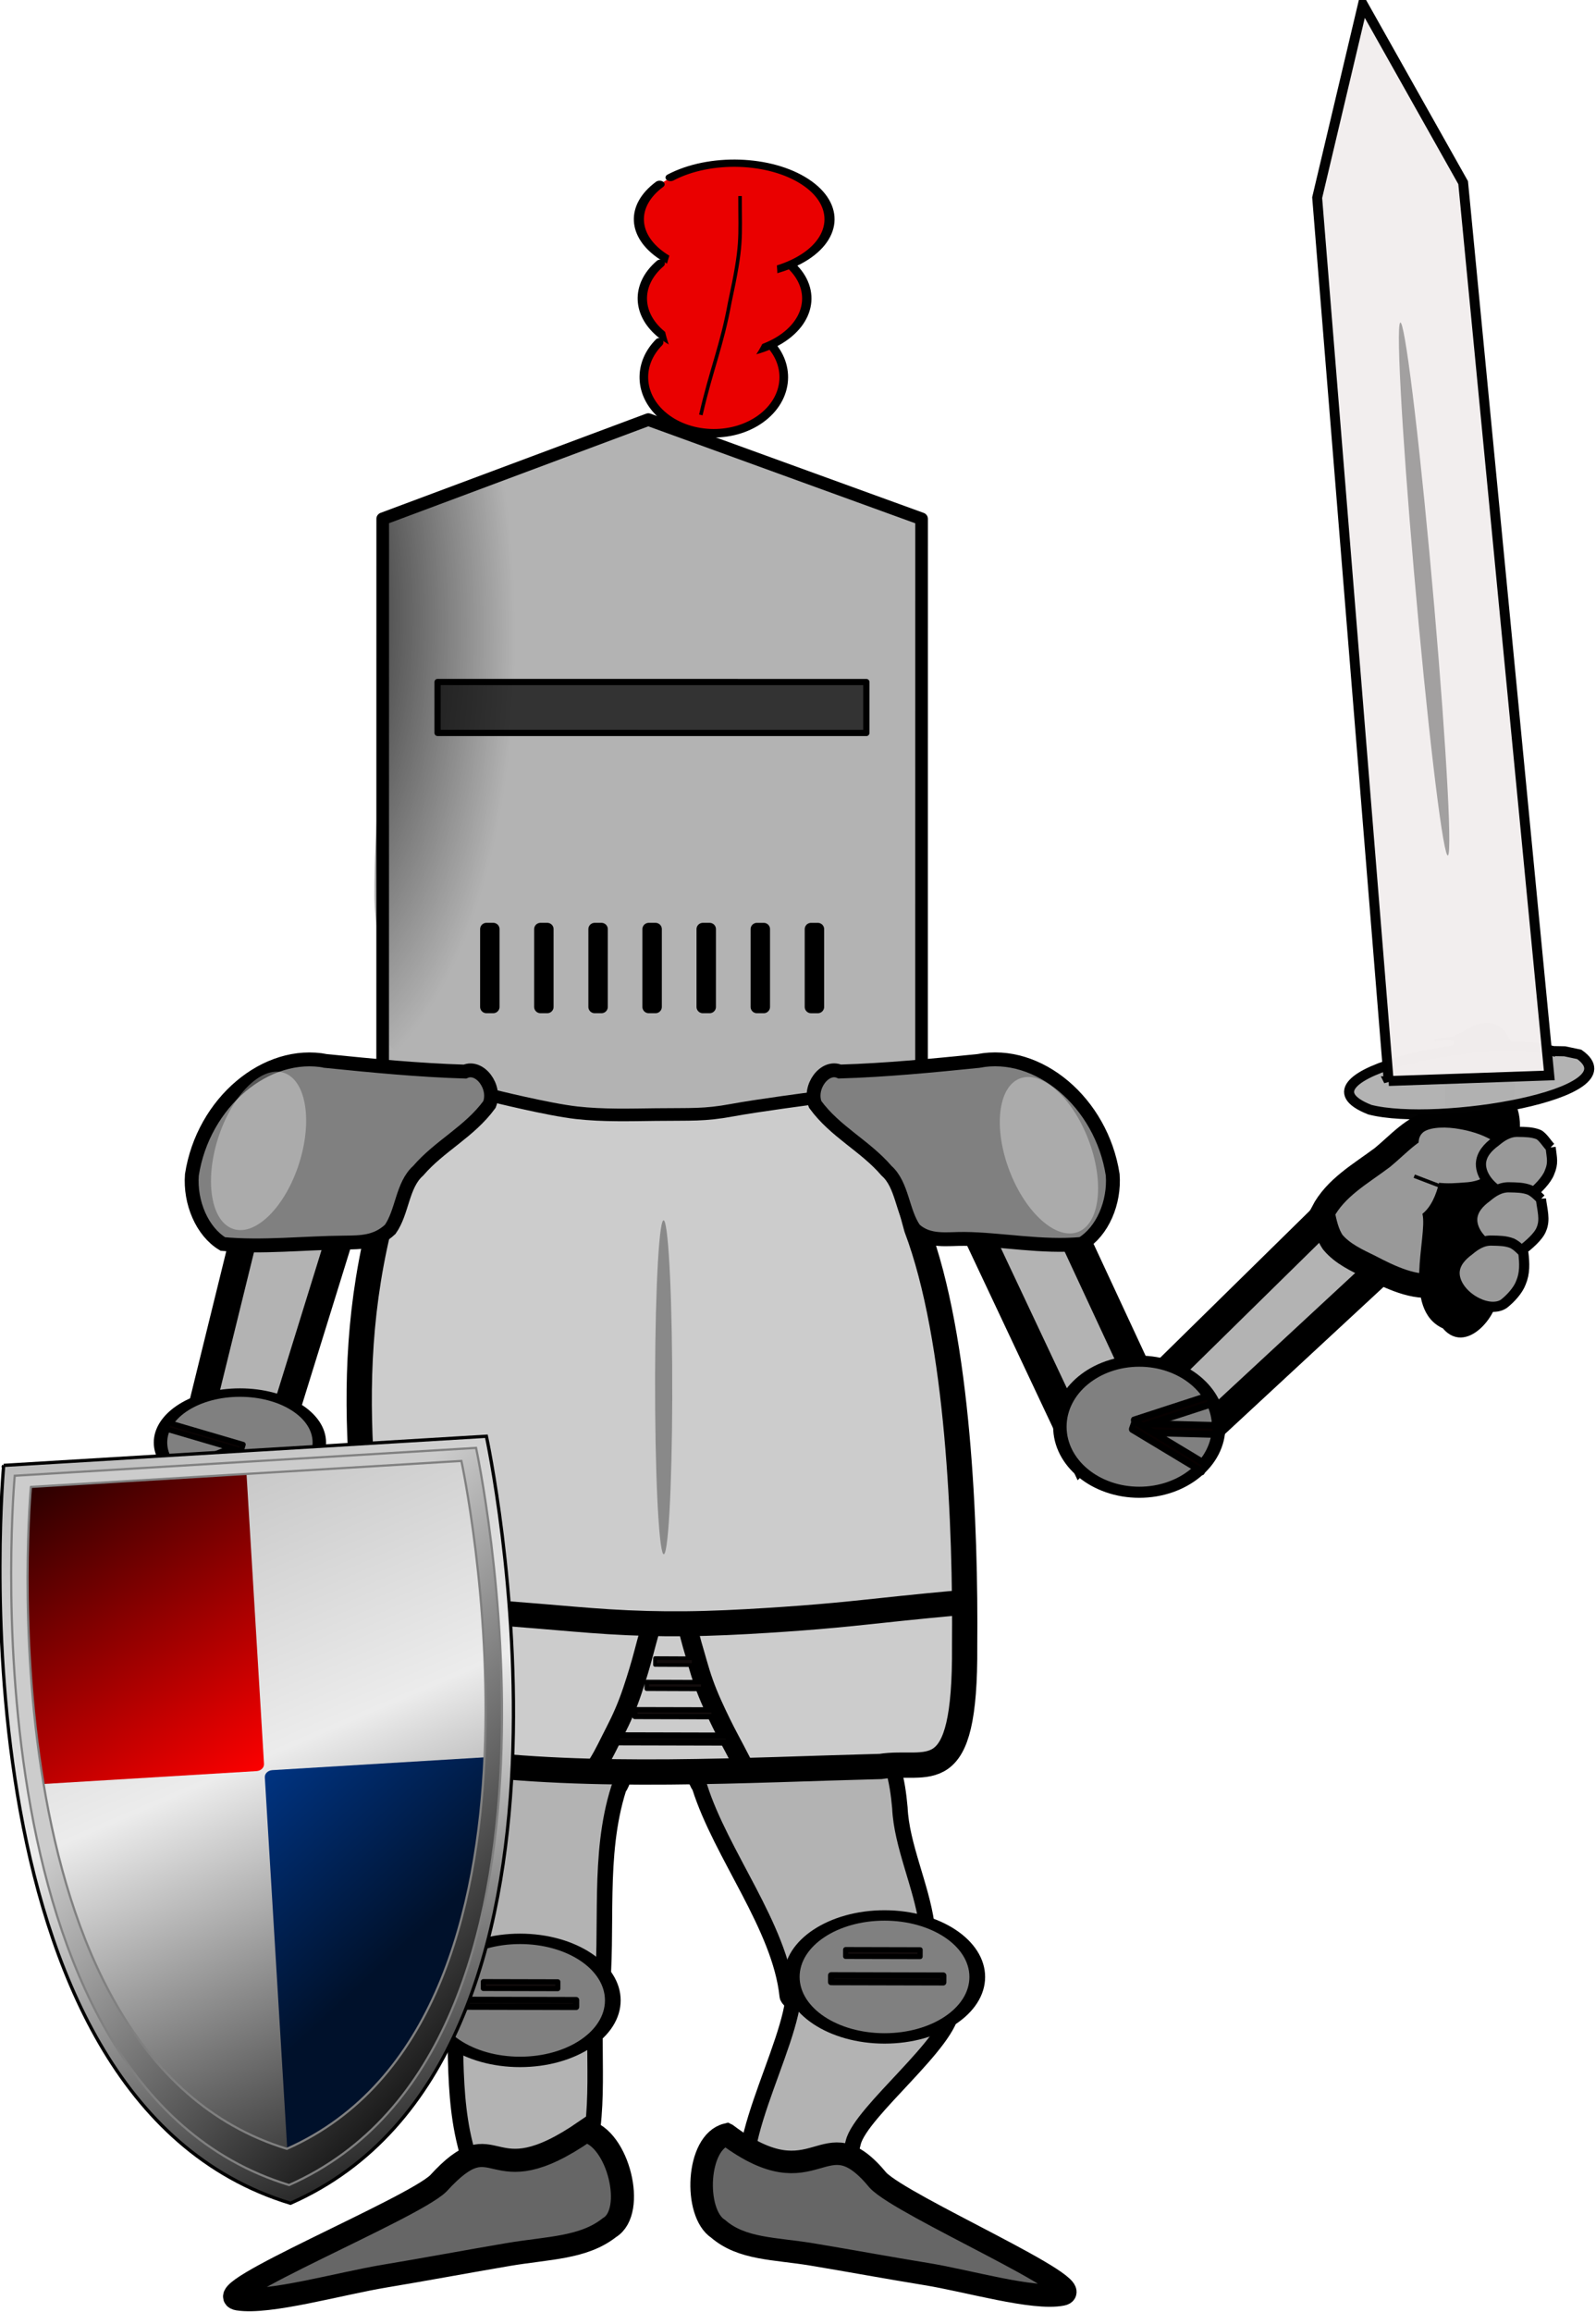
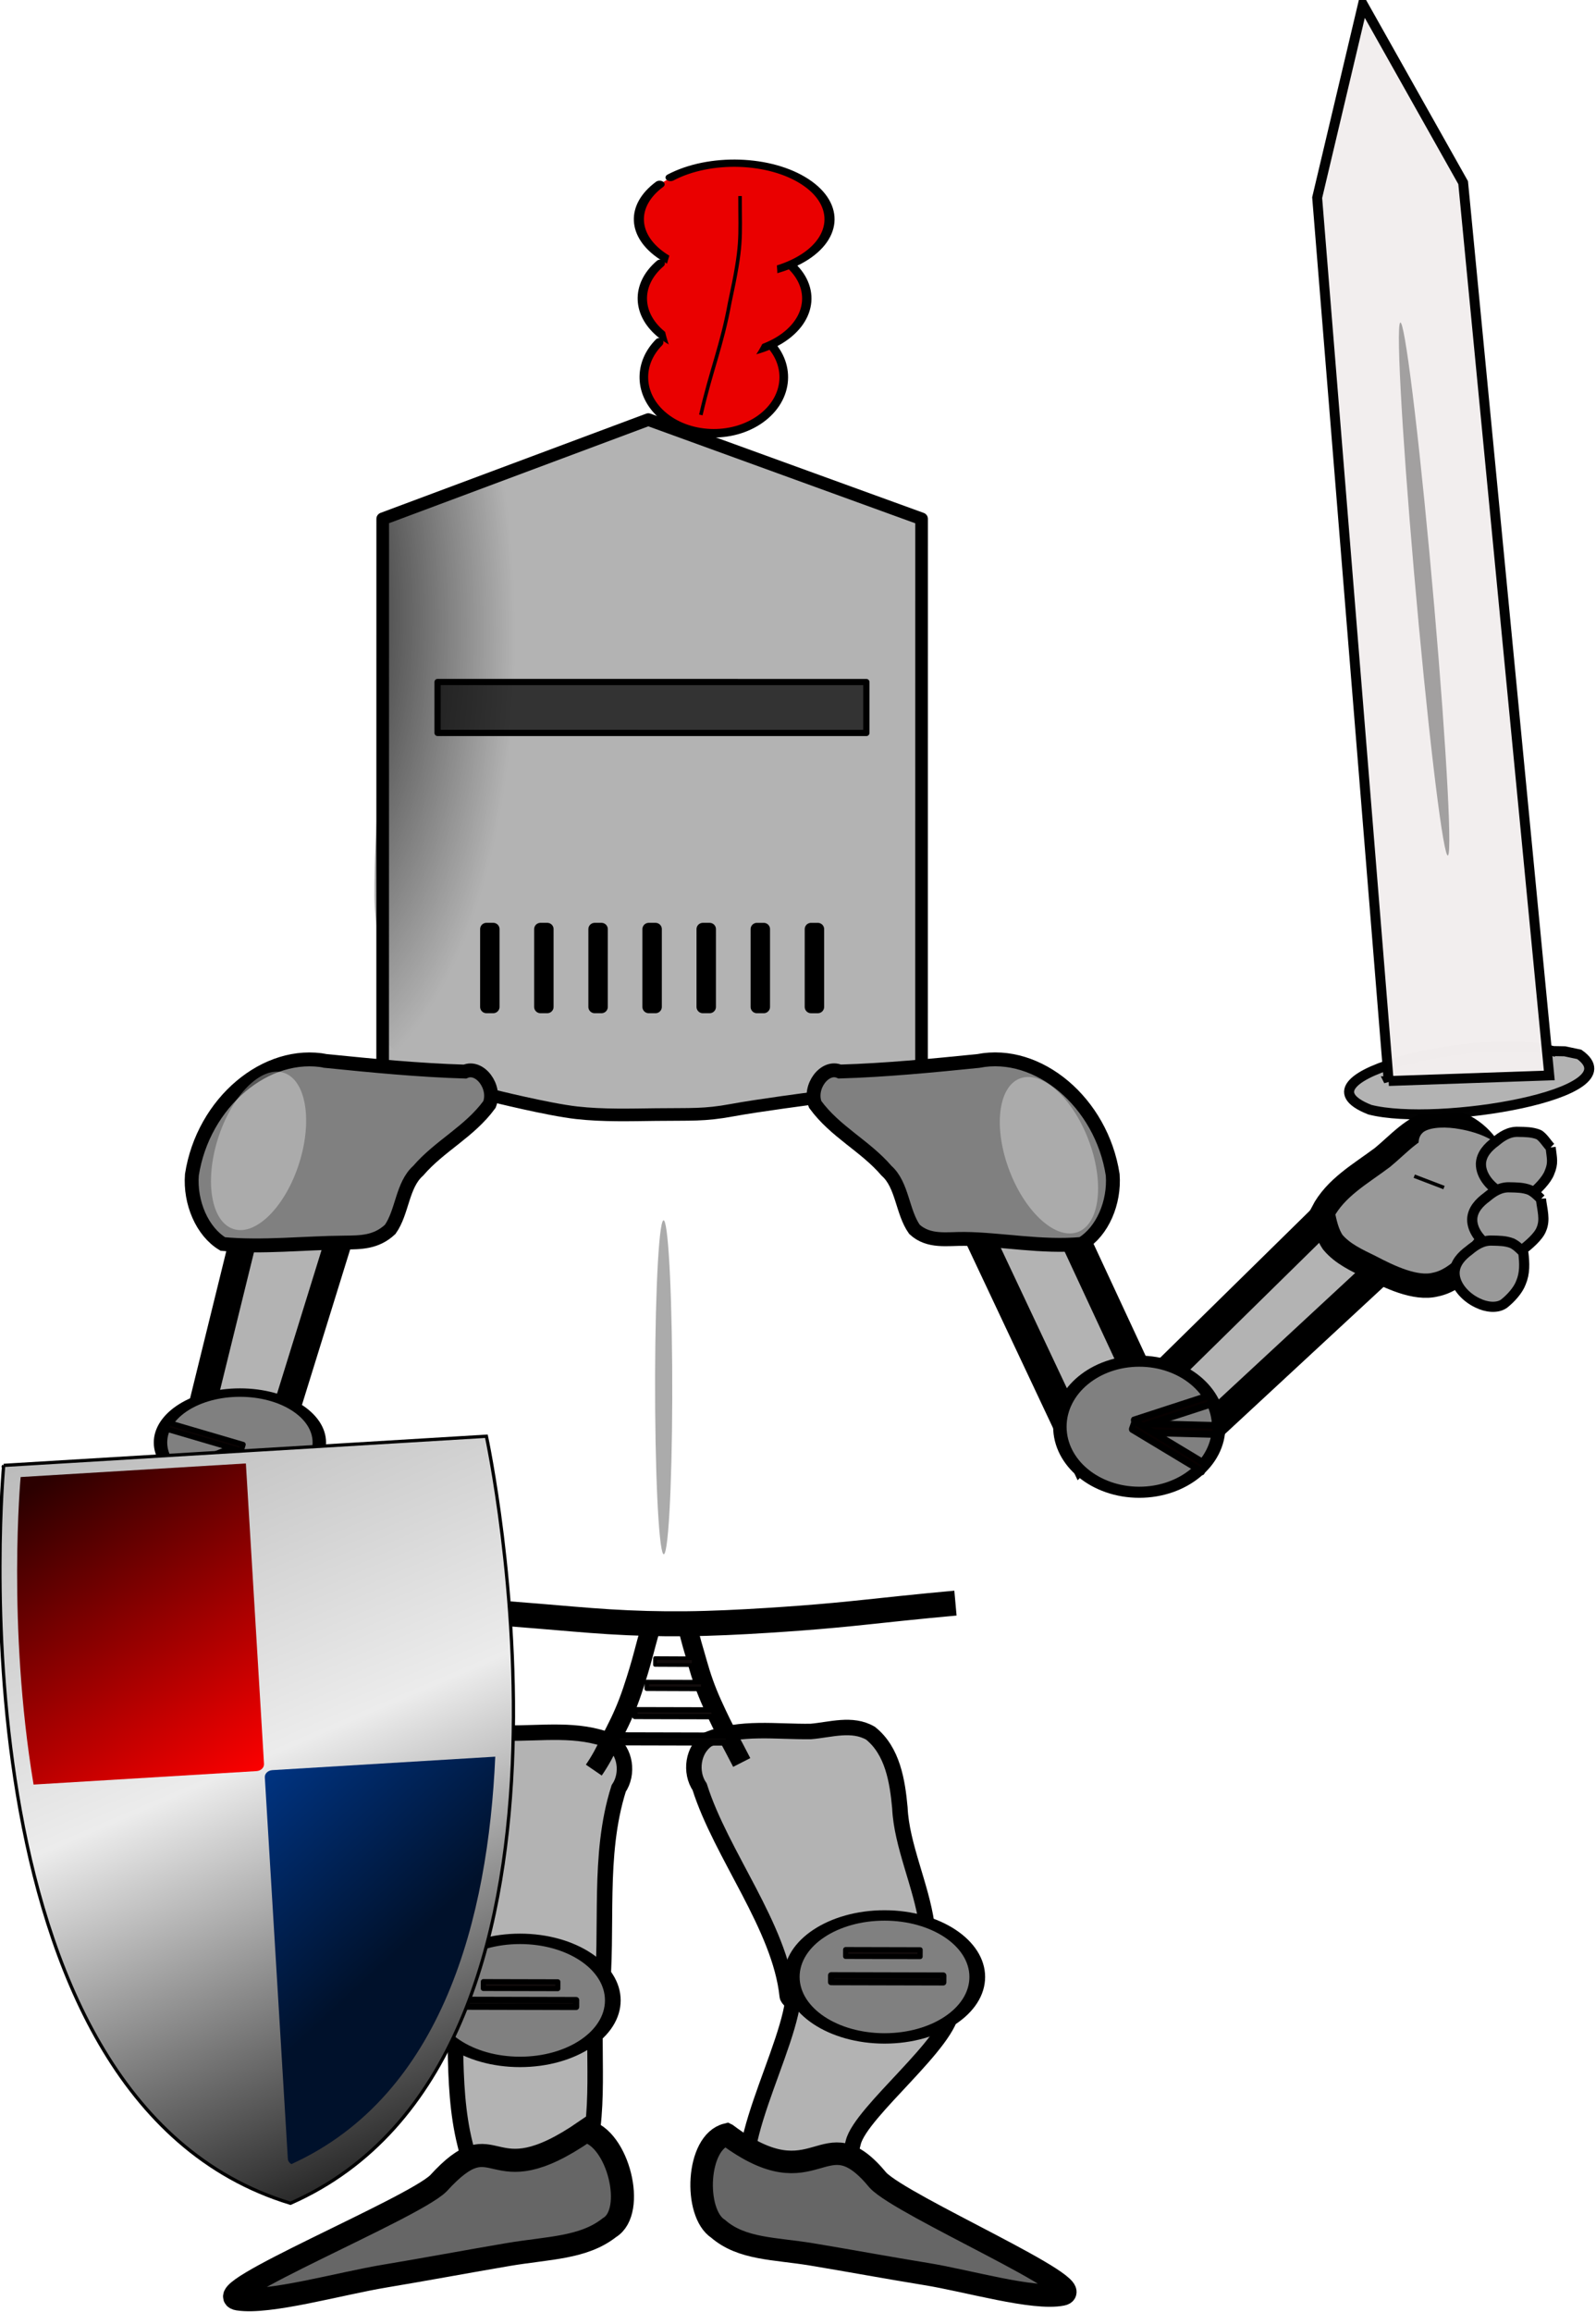
<svg xmlns="http://www.w3.org/2000/svg" xmlns:ns1="http://sodipodi.sourceforge.net/DTD/sodipodi-0.dtd" xmlns:ns2="http://www.inkscape.org/namespaces/inkscape" id="svg2" ns1:docname="Ritter.svg" ns2:export-filename="C:\Users\Gero\Documents\Inkscape\Ritter3.png" viewBox="0 0 447.38 648.02" ns2:export-xdpi="204.33" version="1.1" ns2:export-ydpi="204.33" ns2:version="0.48.2 r9819">
  <defs id="defs4">
    <radialGradient id="radialGradient3221" gradientUnits="userSpaceOnUse" cy="210.76" cx="259.81" gradientTransform="matrix(1.925 2.033 -.576 1.422 -1633.6 -623.59)" r="94.1" ns2:collect="always">
      <stop id="stop4908" style="stop-color:#000000" offset="0" />
      <stop id="stop4910" style="stop-color:#000000;stop-opacity:0" offset="1" />
    </radialGradient>
    <filter id="filter5231" height="1.882" width="1.952" color-interpolation-filters="sRGB" y="-.441" x="-.476" ns2:collect="always">
      <feGaussianBlur id="feGaussianBlur5233" stdDeviation="1.796" ns2:collect="always" />
    </filter>
    <filter id="filter5231-7" width="1.952" y="-.441" x="-.476" height="1.882" color-interpolation-filters="sRGB" ns2:collect="always">
      <feGaussianBlur id="feGaussianBlur5233-5" stdDeviation="1.796" ns2:collect="always" />
    </filter>
    <linearGradient id="linearGradient6000" y2="-4.923" gradientUnits="userSpaceOnUse" x2="-1009.4" gradientTransform="matrix(.546 -.383 .332 .473 -448.64 433.73)" y1="283.22" x1="-708.71" ns2:collect="always">
      <stop id="stop19321" style="stop-color:#000000" offset="0" />
      <stop id="stop19323" style="stop-color:#cccccc" offset="1" />
    </linearGradient>
    <linearGradient id="linearGradient6004" y2="-47.643" gradientUnits="userSpaceOnUse" x2="-848.09" gradientTransform="matrix(.546 -.383 .332 .473 -448.04 434.29)" y1="-316.68" x1="-1024.2" ns2:collect="always">
      <stop id="stop19462" style="stop-color:#2b0000" offset="0" />
      <stop id="stop19464" style="stop-color:#ff0000" offset="1" />
    </linearGradient>
    <linearGradient id="linearGradient6007" y2="88.058" gradientUnits="userSpaceOnUse" x2="-719.58" gradientTransform="matrix(.546 -.383 .332 .473 -448.04 434.29)" y1="-47.643" x1="-848.09" ns2:collect="always">
      <stop id="stop19470" style="stop-color:#003380" offset="0" />
      <stop id="stop19472" style="stop-color:#00112b" offset="1" />
    </linearGradient>
    <linearGradient id="linearGradient6013" y2="-264.24" gradientUnits="userSpaceOnUse" x2="-665.57" gradientTransform="matrix(.546 -.383 .332 .473 -706.21 525.58)" y1="511.34" x1="-343.45" ns2:collect="always">
      <stop id="stop19452" style="stop-color:#000000" offset="0" />
      <stop id="stop19458" style="stop-color:#ececec" offset=".54" />
      <stop id="stop19454" style="stop-color:#b3b3b3" offset="1" />
    </linearGradient>
    <filter id="filter5231-1" width="1.952" y="-.441" x="-.476" height="1.882" color-interpolation-filters="sRGB" ns2:collect="always">
      <feGaussianBlur id="feGaussianBlur5233-7" stdDeviation="1.796" ns2:collect="always" />
    </filter>
    <filter id="filter5231-7-0" width="1.952" y="-.441" x="-.476" height="1.882" color-interpolation-filters="sRGB" ns2:collect="always">
      <feGaussianBlur id="feGaussianBlur5233-5-9" stdDeviation="1.796" ns2:collect="always" />
    </filter>
  </defs>
  <ns1:namedview id="base" fit-margin-left="0" ns2:zoom="0.76095916" borderopacity="1.0" ns2:current-layer="g5163" ns2:cx="112.2836" ns2:cy="315.42923" ns2:window-maximized="0" showgrid="false" fit-margin-right="0" ns2:guide-bbox="true" showguides="true" bordercolor="#666666" ns2:window-x="448" ns2:window-y="72" fit-margin-bottom="0" ns2:window-width="1152" ns2:pageopacity="0.0" ns2:pageshadow="2" pagecolor="#ffffff" ns2:document-units="px" ns2:window-height="920" fit-margin-top="0" />
  <g id="layer1" ns2:label="Layer 1" ns2:groupmode="layer" transform="translate(-85.635 -82.665)">
    <g id="g5039" ns2:export-ydpi="600" ns2:export-xdpi="600" ns2:export-filename="C:\Documents and Settings\User\Desktop\st g.png" transform="matrix(.667 0 0 .667 -61.667 250.32)">
      <g id="g5029" transform="matrix(.681 .419 -.419 .681 1191.2 367.68)">
        <g id="g5098" transform="translate(86.981 -35.718)">
          <g id="g5021" transform="translate(10 -7.143)">
            <g id="g5163" ns2:export-ydpi="600" ns2:export-xdpi="600" ns2:export-filename="C:\Documents and Settings\User\Desktop\st g.png">
              <path id="path3279" ns1:rx="19.285715" ns1:ry="15.714286" style="stroke:#000000;stroke-linecap:round;stroke-width:2.38;fill:#ea0000" ns1:type="arc" d="m270.69 180.67c7.927-5.796 20.121-5.259 27.234 1.2 7.114 6.459 6.454 16.395-1.473 22.191-7.927 5.796-20.121 5.259-27.234-1.2-6.285-5.707-6.598-14.277-0.739-20.278" ns1:open="true" transform="matrix(1.624 -.999 .982 1.597 -1762.3 -32.268)" ns1:cy="192.36218" ns1:cx="283.57144" ns1:end="10.096745" ns1:start="3.9810362" />
              <path id="path3279-1" ns1:rx="19.285715" ns1:ry="15.714286" style="stroke:#000000;stroke-linecap:round;stroke-width:2.195;fill:#ea0000" ns1:type="arc" d="m270.69 180.67c7.927-5.796 20.121-5.259 27.234 1.2 7.114 6.459 6.454 16.395-1.473 22.191-7.927 5.796-20.121 5.259-27.234-1.2-6.285-5.707-6.598-14.277-0.739-20.278" ns1:open="true" transform="matrix(1.909 -1.174 .982 1.597 -1860 -20.863)" ns1:cy="192.36218" ns1:cx="283.57144" ns1:end="10.096745" ns1:start="3.9810362" />
              <path id="path3279-7" ns1:rx="19.285715" ns1:ry="15.714286" style="stroke:#000000;stroke-linecap:round;stroke-width:2.039;fill:#ea0000" ns1:type="arc" d="m270.69 180.67c7.927-5.796 20.121-5.259 27.234 1.2 7.114 6.459 6.454 16.395-1.473 22.191-7.927 5.796-20.121 5.259-27.234-1.2-6.285-5.707-6.598-14.277-0.739-20.278" ns1:open="true" transform="matrix(2.213 -1.361 .982 1.597 -1963.7 -5.934)" ns1:cy="192.36218" ns1:cx="283.57144" ns1:end="10.096745" ns1:start="3.9810362" />
              <path id="path4473" ns1:nodetypes="cccccccc" style="stroke:#000000;stroke-width:8.134;fill:#b3b3b3" ns2:connector-curvature="0" d="m-589.6 688.03c33.989-56.582-24.018-74.802-46.008-107.3-8.429-11.239-18.922-23.5-33.714-25.306-11.186 0.313-18.81 9.485-27.137 15.633-15.239 9.7-32.936 16.979-43.951 31.969-4.031 8.644 0.903 19.668 9.396 23.469 28.255 24.432 74.4 40.379 96.823 69.51 4.402 5.48 44.318-7.97 25.275 11.043" />
              <path id="path4518" ns1:nodetypes="csssc" style="stroke:#000000;stroke-width:8.134;fill:#b3b3b3" ns2:connector-curvature="0" d="m-556.99 656.26c8.881 14.974-12.394 71.123-7.359 87.033 7.728 24.42 11.017 28.842-14.252 44.386-2.08 1.279-9.089 9.78-12.258 9.025-28.166-6.711-26.807-80.336-42.205-105.37" />
              <path id="path4516" ns1:rx="38.385796" ns1:ry="38.385796" style="stroke-linejoin:round;stroke:#000000;stroke-linecap:round;stroke-width:6.5;fill:#808080" ns1:type="arc" d="m528.31 785.68c0 21.2-17.186 38.386-38.386 38.386s-38.386-17.186-38.386-38.386 17.186-38.386 38.386-38.386 38.386 17.186 38.386 38.386z" transform="matrix(1.082 -.665 .441 .717 -1472.5 423.12)" ns1:cy="785.68188" ns1:cx="489.92398" />
              <path id="path4525" style="stroke:#000000;stroke-width:11.831;fill:#666666" ns1:nodetypes="ccssscc" ns2:connector-curvature="0" d="m-623.12 774.63c59.687 5.489 37.02-35.977 80.308-21.177 18.016 4.797 125.87-10.674 113.81 0.456-11.308 10.441-45.862 19.758-66.53 28.288-17.12 7.066-38.692 15.411-56.57 22.705-18.29 7.462-32.576 16.993-48.925 14.325-15.388-0.362-33.632-32.833-22.097-44.597z" />
              <g id="g4520-2" transform="matrix(-1.066 .656 .656 1.066 -707.31 -414.47)">
                <path id="path4473-4" d="m556.49 800.13c7.448-30.187 14.971-60.97 13.611-92.297-1.031-11.179-3.039-23.918-12.352-31.34-7.745-4.47-16.774-1.42-25.016-0.722-14.433 0.222-29.527-2.233-43.3 3.357-6.363 4.196-7.62 13.765-3.431 19.908 9.002 28.46 4.2 58.635 7.265 87.851 0.702 5.573 2 11.162 4.704 16.13" style="stroke:#000000;stroke-width:6.5;fill:#b3b3b3" ns2:connector-curvature="0" />
                <path id="path4518-5" d="m554.57 807.91c-0.225 13.91-0.806 27.469-4.041 40.406-4.964 19.857-4.577 24.244-28.284 24.244-1.951 0-10.281 2.851-12.122 1.01-16.361-16.361-14.142-46.215-14.142-69.701" style="stroke:#000000;stroke-width:6.5;fill:#b3b3b3" ns2:connector-curvature="0" />
                <path id="path4516-2" ns1:rx="38.385796" ns1:ry="38.385796" style="stroke-linejoin:round;stroke:#000000;stroke-linecap:round;stroke-width:6.5;fill:#808080" ns1:type="arc" d="m528.31 785.68c0 21.2-17.186 38.386-38.386 38.386s-38.386-17.186-38.386-38.386 17.186-38.386 38.386-38.386 38.386 17.186 38.386 38.386z" transform="matrix(1.015 0 0 .673 30.164 259.24)" ns1:cy="785.68188" ns1:cx="489.92398" />
              </g>
-               <path id="path4245" style="stroke:#000000;stroke-width:13.281;fill:#cccccc" ns1:nodetypes="ccccccccccc" ns2:connector-curvature="0" d="m-1028.3 465.59c30.404 92.382 88.788 145.5 135.8 216.48 14.922 34.741 24.321 14.787 46.294-0.321 64.522-28.75 131.92-76.033 190.56-114.21 19.15-16.408 45.393-11.57 4.354-77.243-31.906-52.901-86.844-135.29-136.58-173.74-25.255-23.446-21.137-22.664-41.143-50.066-16.548-15.882-42.696-8.924-61.565 0.71-49.275 17.591-101.95 40.914-130.43 87.04-14.949 25.216-13.935 54.877-14.625 82.506 0.543 5.241 3.807 9.816 8.187 12.972" />
              <path id="rect2816" style="stroke-linejoin:round;stroke:#000000;stroke-linecap:round;stroke-width:6.643;fill:#b3b3b3" ns1:nodetypes="ccccccssscccc" ns2:connector-curvature="0" d="m-1222.1 146.23 91.562-117.56 149.68-30.84 166.25 270.26-35.001 11.644-20.349 7.347s-22.328 18.079-32.986 27.699c-11.023 9.949-17.014 12.887-32.81 22.874-11.722 7.41-23.378 15.076-35.925 20.981-13.624 6.412-42.417 15.54-42.417 15.54l-16.448 16.861-25.31 25.457z" />
              <rect id="rect2821" style="stroke-linejoin:round;stroke:#000000;stroke-linecap:round;stroke-width:6.643;fill:#b3b3b3" transform="rotate(-31.598)" height="40.87" width="3.567" y="-300.16" x="-1063" />
              <rect id="rect2821-1" style="stroke-linejoin:round;stroke:#000000;stroke-linecap:round;stroke-width:6.643;fill:#b3b3b3" transform="rotate(-31.598)" height="40.87" width="3.567" y="-300.16" x="-1034.6" />
              <rect id="rect2821-4" style="stroke-linejoin:round;stroke:#000000;stroke-linecap:round;stroke-width:6.643;fill:#b3b3b3" transform="rotate(-31.598)" height="40.87" width="3.567" y="-300.16" x="-977.7" />
              <rect id="rect2821-9" style="stroke-linejoin:round;stroke:#000000;stroke-linecap:round;stroke-width:6.643;fill:#b3b3b3" transform="rotate(-31.598)" height="40.87" width="3.567" y="-300.16" x="-1006.1" />
              <rect id="rect2821-8" style="stroke-linejoin:round;stroke:#000000;stroke-linecap:round;stroke-width:6.643;fill:#b3b3b3" transform="rotate(-31.598)" height="40.87" width="3.567" y="-300.16" x="-949.26" />
              <rect id="rect2821-2" style="stroke-linejoin:round;stroke:#000000;stroke-linecap:round;stroke-width:6.643;fill:#b3b3b3" transform="rotate(-31.598)" height="40.87" width="3.567" y="-300.16" x="-892.39" />
              <rect id="rect2821-5" style="stroke-linejoin:round;stroke:#000000;stroke-linecap:round;stroke-width:6.643;fill:#b3b3b3" transform="rotate(-31.598)" height="40.87" width="3.567" y="-300.16" x="-920.83" />
              <rect id="rect3871" style="stroke-linejoin:round;stroke:#000000;stroke-linecap:round;stroke-width:3.278;fill:#333333" transform="rotate(-31.598)" height="26.759" width="225.38" y="-430.02" x="-1088.7" />
              <path id="path4141-1" style="stroke:#000000;stroke-width:15.507;fill:#b3b3b3" ns1:nodetypes="ccccccc" ns2:connector-curvature="0" d="m-717.91 275.2 110.1 72.758 37.925-136.11-35.874-22.649-45.398 183.49-114.39-74.775z" />
              <path id="path3967-4" style="stroke:#000000;stroke-width:7.297;fill:#808080" ns1:nodetypes="ccccccccc" ns2:connector-curvature="0" d="m-806.19 224.86c23.57-21.771 66.585-15.418 91.525 13.924 8.536 11.799 11.042 28.178 5.173 39.457-16.541 12.499-37.962 20.428-53.923 30.082-7.561 4.501-14.948 11.47-25.002 9.459-10.296-4.405-17.58-16.591-28.621-18.52-16.688-5.316-33.587-3.267-50.181-10.04-7.92-5.845-6.619-20.345 1.923-21.485 20.331-13.363 39.746-28.097 59.105-42.877z" />
              <path id="path4904" style="fill:url(#radialGradient3221)" ns1:nodetypes="csssssssssssssssc" ns2:connector-curvature="0" d="m-1220.7 145.35c18.403 27.104 30.285 53.434 47.537 81.478 17.97 29.213 32.64 60.345 51.076 90.315 7.885 12.817 16.425 20.328 25.545 31.51 4.551 5.58 14.985 27.287 19.546 29.953 10.815 6.323 29.435 0.783 36.468-3.543 3.686-2.268 19.742-20.298 20.854-24.372 0.381-1.396-4.165-8.591-5.276-10.397-8.398-13.653-13.006-30.803-16.226-44.589-7.044-30.149-21.805-63.14-34.857-93.995-3.341-7.899-5.982-17.167-9.518-24.578-2.532-5.308-5.915-10.436-8.554-15.727-3.258-6.53-4.932-13.795-7.583-20.522-1.728-4.385-5.09-10.007-7.211-14.454-5.595-11.729-10.577-26.811-12.418-37.487-0.812-4.707-8.185-25.855-11.922-29.396-7.833-7.423-14.681 9.452-21.502 6.93" />
              <path id="path4525-9" style="stroke:#000000;stroke-width:12.13;fill:#666666" ns1:nodetypes="ccssscc" ns2:connector-curvature="0" d="m-687.36 811.96c-25.585 58.154-42.625 17.457-51.464 64.08-4.903 18.844-73.936 113.49-57.777 106.78 15.158-6.3 41.19-34.831 59.417-50.682 15.098-13.129 33.621-29.903 49.312-43.649 16.052-14.063 31.915-23.524 37.878-39.933 7.542-14.56-20.904-42.563-37.365-36.595z" />
              <g id="g3189" transform="matrix(1.086 .14 .14 1.227 27.703 -20.797)">
                <path id="path4516-4" ns1:rx="38.385796" ns1:ry="38.385796" style="stroke-linejoin:round;stroke:#000000;stroke-linecap:round;stroke-width:6.5;fill:#808080" ns1:type="arc" d="m528.31 785.68c0 21.2-17.186 38.386-38.386 38.386s-38.386-17.186-38.386-38.386 17.186-38.386 38.386-38.386 38.386 17.186 38.386 38.386z" transform="matrix(.926 -.57 .358 .582 -1391.7 194.41)" ns1:cy="785.68188" ns1:cx="489.92398" />
                <rect id="rect2821-5-4" style="stroke-linejoin:round;stroke:#000000;stroke-linecap:round;stroke-width:2.753;fill:#070000" transform="rotate(59.569)" height="40.87" width="3.567" y="714.9" x="-12.849" />
                <rect id="rect2821-5-4-5" style="stroke-linejoin:round;stroke:#000000;stroke-linecap:round;stroke-width:2.753;fill:#070000" transform="matrix(.714 .701 -.701 .714 0 0)" height="40.87" width="3.567" y="686.87" x="-210.89" />
                <rect id="rect2821-5-4-51" style="stroke-linejoin:round;stroke:#000000;stroke-linecap:round;stroke-width:2.753;fill:#070000" transform="rotate(83.035)" height="40.87" width="3.567" y="659.48" x="289.03" />
              </g>
              <rect id="rect2821-5-4-51-5" style="stroke-linejoin:round;stroke:#000000;stroke-linecap:round;stroke-width:3.305;fill:#120c0c" transform="matrix(.521 .854 -.853 .522 0 0)" height="58.909" width="3.567" y="1014.8" x="264.93" />
              <rect id="rect2821-5-4-51-5-2" style="stroke-linejoin:round;stroke:#000000;stroke-linecap:round;stroke-width:3.305;fill:#120c0c" transform="matrix(.521 .854 -.853 .522 0 0)" height="58.909" width="3.567" y="821.88" x="251.57" />
              <rect id="rect2821-5-4-51-5-7" style="stroke-linejoin:round;stroke:#000000;stroke-linecap:round;stroke-width:2.694;fill:#120c0c" transform="matrix(.522 .853 -.853 .522 0 0)" height="39.137" width="3.567" y="834.42" x="238.13" />
              <rect id="rect2821-5-4-51-5-7-6" style="stroke-linejoin:round;stroke:#000000;stroke-linecap:round;stroke-width:2.694;fill:#120c0c" transform="matrix(.522 .853 -.853 .522 0 0)" height="39.137" width="3.567" y="1024.8" x="255.43" />
              <rect id="rect2821-5-4-7" style="stroke-linejoin:round;stroke:#000000;stroke-linecap:round;stroke-width:2.753;fill:#b3b3b3" transform="matrix(-.625 -.781 .781 -.625 0 0)" height="40.87" width="3.567" y="-1221.9" x="174.1" />
              <g id="g4177" transform="matrix(1.066 -.656 .656 1.066 -1693.8 205.1)">
                <path id="path4141" ns2:connector-curvature="0" ns1:nodetypes="ccccccc" style="stroke:#000000;stroke-width:11.396;fill:#b3b3b3" d="m288.8 452.57-22.82 92.68 1.857 108.34 40.529 3.793-8.436-109.31 30.797-99.295-41.927 3.793z" />
                <path id="path3967" ns1:nodetypes="ccccccccc" style="stroke:#000000;stroke-width:5.831;fill:#808080" ns2:connector-curvature="0" d="m321.91 385.1c-25.158-4.95-51.776 17.385-56.466 47.799-0.869 11.605 4.282 23.802 13 29.022 16.492 1.582 34.392-0.477 50.81-0.589 7.031-0.102 13.463 0.035 19.464-5.544 5.163-7.309 5.019-18.653 11.727-24.589 9.133-10.606 21.493-16.287 29.951-27.844 2.943-7.295-4.013-16.619-10.305-13.818-19.433-0.583-38.816-2.483-58.182-4.436z" />
-                 <path id="path4143" style="stroke:#000000;stroke-width:10.2;fill:#999999" ns2:connector-curvature="0" d="m317.14 650.93c-10.167-5.975-22.335-5.235-33.666-6.185-8.796-1.121-17.968-4.091-26.696-0.997-8.35 3.439-12.644 12.76-12.905 21.378-0.801 12.702 5.644 26.53 17.726 31.725 9.437 3.931 20.044 1.677 29.225-1.868 8.186-2.636 17.002-6.256 21.521-14.064 3.296-5.332 6.943-10.845 7.79-17.181 0.156-4.455-1.484-8.7-2.995-12.809z" />
                <path id="path4143-7" style="stroke:#000000;stroke-width:4.801;fill:#999999" ns2:connector-curvature="0" d="m323.91 685.6c2.637-4.885 2.081-10.597 2.334-15.943 0.377-4.157 1.617-8.522 0.013-12.576-1.761-3.869-6.219-5.73-10.278-5.705-5.989-0.16-12.384 3.108-14.621 8.881-1.688 4.507-0.446 9.458 1.378 13.716 1.38 3.806 3.234 7.891 6.984 9.884 2.565 1.459 5.221 3.081 8.216 3.371 2.099-0.002 4.067-0.847 5.974-1.628z" />
              </g>
              <path id="path4516-4-0" ns1:rx="38.385796" ns1:ry="38.385796" style="stroke-linejoin:round;stroke:#000000;stroke-linecap:round;stroke-width:6.5;fill:#808080" ns1:type="arc" d="m528.31 785.68c0 21.2-17.186 38.386-38.386 38.386s-38.386-17.186-38.386-38.386 17.186-38.386 38.386-38.386 38.386 17.186 38.386 38.386z" transform="matrix(.926 -.57 .358 .582 -1766.6 420.98)" ns1:cy="785.68188" ns1:cx="489.92398" />
              <path id="path4571" style="stroke:#000000;stroke-width:7;fill:none" d="m202.54 531.63c5.432 1.093 10.91 1.957 16.415 2.588 5.961 0.684 11.95 1.095 17.93 1.578 6.649 0.538 13.292 1.165 19.951 1.578 7.146 0.444 14.307 0.641 21.466 0.568 7.667-0.077 15.328-0.464 22.981-0.947 6.32-0.399 12.635-0.865 18.94-1.452 6.32-0.589 12.627-1.3 18.94-1.957 4.963-0.517 9.93-1.001 14.9-1.452" ns1:nodetypes="csssssssc" ns2:path-effect="#path-effect4573" ns2:connector-curvature="0" transform="matrix(1.597 -.982 .982 1.597 -1755.1 -28.328)" ns2:original-d="m 202.53559,531.62854 c 0,0 10.91695,1.91381 16.41498,2.58848 5.95518,0.73077 11.94106,1.22012 17.93021,1.57833 5.96907,0.35701 13.97806,1.28311 19.95051,1.57833 7.83677,0.38737 13.62006,0.46651 21.46574,0.56818 7.66618,0.0993 15.32742,-0.4961 22.98097,-0.94706 6.32102,-0.37244 12.63386,-0.88463 18.94036,-1.45213 6.32153,-0.56885 12.62504,-1.32316 18.94036,-1.9572 4.96515,-0.49849 14.89975,-1.45213 14.89975,-1.45213" />
              <path id="path4571-4" style="stroke:#000000;stroke-width:10.104;fill:none" d="m-782.82 555.34c1.87 2.222 3.847 4.355 5.921 6.388 2.255 2.211 4.624 4.303 6.962 6.427 2.601 2.362 5.167 4.765 7.817 7.073 2.857 2.487 5.811 4.863 8.859 7.112 3.286 2.425 6.678 4.701 10.1 6.929 2.837 1.847 5.695 3.661 8.591 5.415 2.911 1.763 5.859 3.464 8.791 5.192 2.304 1.358 4.597 2.732 6.881 4.123" ns1:nodetypes="csssssssc" ns2:path-effect="#path-effect4573-2" ns2:connector-curvature="0" ns2:original-d="m -782.81921,555.33954 c 0,0 3.86141,4.33305 5.9207,6.38787 2.23052,2.22566 4.56969,4.35474 6.96224,6.42711 2.3845,2.06539 5.40675,5.03366 7.81717,7.07291 3.16286,2.67581 5.57887,4.55937 8.85872,7.11214 3.20482,2.49433 6.68287,4.68098 10.10041,6.92881 2.82252,1.85645 5.69698,3.64875 8.59065,5.41459 2.90059,1.77012 5.86704,3.4527 8.79083,5.19208 2.2987,1.36748 6.88074,4.12296 6.88074,4.12296" />
              <path id="path4571-4-8" style="stroke:#000000;stroke-width:10.104;fill:none" d="m-783.01 648.15c0.143-2.901 0.146-5.809 0.01-8.71-0.148-3.155-0.46-6.3-0.728-9.447-0.299-3.501-0.543-7.008-0.915-10.502-0.401-3.767-0.949-7.518-1.652-11.24-0.758-4.013-1.695-7.989-2.686-11.95-0.822-3.284-1.682-6.558-2.611-9.813-0.933-3.273-1.936-6.525-2.909-9.787-0.764-2.562-1.51-5.13-2.236-7.703" ns1:nodetypes="csssssssc" ns2:path-effect="#path-effect4573-2-5" ns2:connector-curvature="0" ns2:original-d="m -783.01336,648.14509 c 0,0 0.119,-5.80273 0.01,-8.70974 -0.12,-3.1487 -0.3853,-6.3006 -0.7283,-9.4472 -0.3418,-3.13606 -0.5366,-7.36772 -0.9152,-10.50224 -0.4969,-4.11302 -0.9856,-7.13727 -1.6518,-11.2397 -0.6511,-4.00855 -1.7118,-7.97762 -2.6864,-11.95029 -0.8051,-3.28106 -1.6917,-6.55037 -2.6106,-9.81341 -0.9209,-3.27088 -1.9496,-6.52239 -2.9085,-9.78653 -0.7539,-2.56626 -2.2365,-7.7034 -2.2365,-7.7034" />
              <rect id="rect2821-5-4-51-5-21" style="stroke-linejoin:round;stroke:#000000;stroke-linecap:round;stroke-width:3.305;fill:#120c0c" transform="matrix(.521 .854 -.853 .522 0 0)" height="58.909" width="3.567" y="935.03" x="125.83" />
              <rect id="rect2821-5-4-51-5-4" style="stroke-linejoin:round;stroke:#000000;stroke-linecap:round;stroke-width:2.778;fill:#120c0c" transform="matrix(.522 .853 -.853 .522 0 0)" height="41.626" width="3.567" y="943.02" x="112.33" />
              <rect id="rect2821-5-4-51-5-9" style="stroke-linejoin:round;stroke:#000000;stroke-linecap:round;stroke-width:2.347;fill:#120c0c" transform="matrix(.522 .853 -.854 .521 0 0)" height="29.712" width="3.567" y="948.41" x="99.084" />
              <rect id="rect2821-5-4-51-5-8" style="stroke-linejoin:round;stroke:#000000;stroke-linecap:round;stroke-width:1.94;fill:#120c0c" transform="matrix(.523 .852 -.854 .52 0 0)" height="20.304" width="3.567" y="954.12" x="87.393" />
              <rect id="rect2821-5-4-5-1" style="stroke-linejoin:round;stroke:#000000;stroke-linecap:round;stroke-width:2.753;fill:#b3b3b3" transform="matrix(-.807 -.591 .591 -.807 0 0)" height="40.87" width="3.567" y="-1134.4" x="474.05" />
              <path id="path4765" ns1:rx="4.0406103" ns1:ry="5.0507627" style="opacity:.579;filter:url(#filter5231);fill:#ffffff" ns1:type="arc" d="m158.59 394.75c0 2.789-1.809 5.051-4.041 5.051s-4.041-2.261-4.041-5.051 1.809-5.051 4.041-5.051 4.041 2.261 4.041 5.051z" transform="matrix(5.452 -.923 1.869 8.328 -2684 -2681.5)" ns1:cy="394.75287" ns1:cx="154.55334" />
              <rect id="rect2821-5-4-51-1" style="stroke-linejoin:round;stroke:#000000;stroke-linecap:round;stroke-width:2.753;fill:#0a0303" transform="matrix(-.263 -.965 .965 -.263 0 0)" height="40.87" width="3.567" y="-1191.6" x="-310.68" />
              <g id="g3177" transform="matrix(.707 -.707 .707 .707 -510.29 -587.84)">
                <path id="path4143-2" ns2:connector-curvature="0" ns1:nodetypes="ccccccccc" style="stroke:#000000;stroke-width:12.764;fill:#999999" d="m-626.42 484.93c9.634-11.179 24.347-15.211 37.386-20.906 9.967-4.876 19.634-12.093 31.222-11.949 11.279 0.706 20.125 10.015 23.91 20.119 6.072 14.724 4.016 33.704-8.202 44.732-9.594 8.463-23.01 19.055-35.316 18.559-10.761 0.179-22.722-9.537-31.225-16.962-6.055-4.987-12.599-10.047-16.158-17.211-1.982-5.215-1.752-10.905-1.618-16.382z" />
-                 <path id="path4988" d="m-538.12 411.3c-27.269-1.18 13.164-2.066-4.231 6.406-7.76 16.132-12.359 70.28-32.661 80.355-0.168 12.271-22.107 46.083-3.607 60.385 9.128 18.183 33.684-3.875 31.361-13.278-13.206-31.862 34.13-14.247 23.961-36.754-13.636-22.754 14.54-34.409 7.669-58.372 9.688-21.104 10.173-50.139-17.364-39.841-1.735 0.237-3.419 0.736-5.129 1.1z" ns1:nodetypes="ccccccccc" style="stroke:#000000;stroke-width:1px;fill:#000000" ns2:connector-curvature="0" />
                <path id="path5000" d="m-487.33 431.3c-32.929-19.53-142.03-20.89-102.39 6.769 32.273 17.035 137.9 24.447 113.84-2.752l-7.069-3.35-10.022-2.58" style="opacity:0.99;stroke:#000000;stroke-width:5.277;fill:#b3b3b3" ns2:connector-curvature="0" />
                <path id="path4918" style="opacity:0.99;stroke:#000000;stroke-width:5.2;fill:#f2eeee" ns2:connector-curvature="0" d="m-576.58 425.72 71.004-460.38 46.92-93.222 29.557 103.34-64.673 466.98-82.808-16.721z" />
                <path id="path4143-7-3" style="fill:#999999" d="m-572.79 478.23c-2.178-5.392 1.07-9.14 2.879-13.191 1.119-3.277 0.951-7.311 5.183-9.12 4.404-1.566 12.272 0.219 18.725 3.089 9.602 4.093 18.433 10.955 19.607 16.71 0.823 4.451-3.202 7.166-7.869 8.969-3.772 1.788-8.414 3.445-15.209 2.253-4.688-0.745-9.587-1.437-14.476-3.331-3.341-1.476-6.126-3.472-8.839-5.378z" ns2:transform-center-x="-40.607568" ns2:transform-center-y="34.811858" ns2:connector-curvature="0" />
                <path id="path4143-7-3-4" style="stroke:#000000;stroke-width:5.34;fill:#999999" d="m-501.87 479.4c-0.661 5.856-0.428 8.342-3.635 12.688-2.323 3.521-8.417 7.273-12.542 9.161-4.154 1.623-9.558-0.425-13.371-3.623-5.752-4.567-9.678-12.112-8.069-18.345 1.312-4.819 5.673-7.689 10.139-9.563 3.754-1.872 8.135-3.59 12.957-2.199 3.36 0.877 6.91 1.699 9.922 3.82 1.978 1.645 3.305 5.96 4.6 8.061z" ns2:transform-center-x="-1.5543749" ns2:transform-center-y="-6.6407151" ns2:connector-curvature="0" ns1:nodetypes="ccccccccc" />
                <path id="path4143-7-3-4-8" style="stroke:#000000;stroke-width:5.34;fill:#999999" d="m-513.1 504.59c-0.66 5.856-0.199 11.093-3.406 15.44-2.323 3.521-8.633 6.639-12.758 8.527-4.154 1.623-9.558-0.425-13.371-3.623-5.752-4.567-9.678-12.112-8.069-18.345 1.312-4.819 5.673-7.689 10.139-9.563 3.754-1.872 8.135-3.59 12.957-2.199 3.36 0.877 6.91 1.699 9.921 3.82 1.978 1.645 3.291 3.843 4.586 5.943z" ns1:nodetypes="ccccccccc" ns2:transform-center-y="-10.268073" ns2:connector-curvature="0" ns2:transform-center-x="3.3952545" />
                <path id="path4143-7-3-4-82" style="stroke:#000000;stroke-width:5.34;fill:#999999" d="m-528.61 529.68c-0.66 5.856-1.683 10.891-4.889 15.238-2.323 3.521-7.149 6.841-11.275 8.73-4.154 1.623-9.558-0.425-13.371-3.623-5.752-4.567-9.678-12.112-8.069-18.345 1.312-4.819 5.673-7.689 10.139-9.563 3.754-1.872 8.135-3.59 12.957-2.199 3.36 0.877 6.91 1.699 9.921 3.82 1.978 1.645 3.291 3.843 4.586 5.943z" ns1:nodetypes="ccccccccc" ns2:transform-center-y="-10.357604" ns2:connector-curvature="0" ns2:transform-center-x="3.3952523" />
                <path id="path4227" style="stroke:#000000;stroke-width:1.875px;fill:none" d="m-575.1 477.49 13.824 9.44" ns1:nodetypes="cc" ns2:connector-curvature="0" ns2:path-effect="#path-effect4229" ns2:original-d="m -575.09846,477.49043 13.8243,9.43968" />
                <path id="path4765-7" ns1:rx="4.0406103" ns1:ry="5.0507627" style="opacity:.579;filter:url(#filter5231-7);fill:#060606" ns1:type="arc" d="m158.59 394.75c0 2.789-1.809 5.051-4.041 5.051s-4.041-2.261-4.041-5.051 1.809-5.051 4.041-5.051 4.041 2.261 4.041 5.051z" transform="matrix(1.754 -4.348 3.873 -27.325 -2298.5 11637)" ns1:cy="394.75287" ns1:cx="154.55334" />
              </g>
              <path id="path3279-7-0" ns1:rx="19.285715" ns1:ry="15.714286" style="fill:#ea0000" ns1:type="arc" d="m270.69 180.67c7.927-5.796 20.121-5.259 27.234 1.2 7.114 6.459 6.454 16.395-1.473 22.191-7.927 5.796-20.121 5.259-27.234-1.2-6.285-5.707-6.598-14.277-0.739-20.278" ns1:open="true" transform="matrix(1.399 -.675 1.314 2.835 -1783.6 -402.72)" ns1:cy="192.36218" ns1:cx="283.57144" ns1:end="10.096745" ns1:start="3.9810362" />
              <path id="path4078" ns1:nodetypes="ccc" style="stroke:#000000;stroke-width:1.875px;fill:none" ns2:connector-curvature="0" d="m-1108.3 12.108c-7.944-23.405-9.573-36.544-17.956-58.107-10.621-30.106-12.65-30.909-24.764-50.663" />
              <path id="path2820" style="stroke:#000000;stroke-width:1.727;fill:url(#linearGradient6013)" ns2:connector-curvature="0" d="m-1131.1 674.3s148.01 299.42 331.58 251.27c107.72-156.25-123.52-397.27-123.52-397.27l-104.03 73.002-104.03 73.002z" />
              <path id="rect18763" style="fill:url(#linearGradient6007)" ns2:connector-curvature="0" d="m-926.95 736.74c-1.872 1.314-2.463 3.675-1.326 5.296l115.33 164.35c0.692 0.986 1.856 1.458 3.086 1.385 48.808-72.663 20.12-164.56-20.969-238.49l-96.123 67.452z" />
              <path id="rect18765" style="fill:url(#linearGradient6004)" ns2:connector-curvature="0" d="m-1120.3 674.85s34.532 69.848 90.473 134.08l96.123-67.452c1.872-1.314 2.463-3.675 1.326-5.296l-90.843-129.46-97.079 68.123z" />
-               <path id="path18804" style="stroke:#808080;stroke-width:1.151;fill:url(#linearGradient6000)" ns2:connector-curvature="0" d="m-1123.3 675.89s142.5 287.63 318.14 241.91c102.73-149.62-119.3-381.44-119.3-381.44l-99.411 69.759-99.427 69.771zm10.321 0.557 92.773-65.102 92.774-65.102s207.19 216.33 111.32 355.95c-163.9 42.666-296.87-225.74-296.87-225.74z" />
              <path id="path4765-4" ns1:rx="4.0406103" ns1:ry="5.0507627" style="opacity:.579;filter:url(#filter5231-1);fill:#ffffff" ns1:type="arc" d="m158.59 394.75c0 2.789-1.809 5.051-4.041 5.051s-4.041-2.261-4.041-5.051 1.809-5.051 4.041-5.051 4.041 2.261 4.041 5.051z" ns2:transform-center-x="-5.7142857" ns2:transform-center-y="5" transform="matrix(3.692 -4.116 6.647 5.353 -3943.1 -1229.4)" ns1:cy="394.75287" ns1:cx="154.55334" />
              <path id="path4765-7-4" ns1:rx="4.0406103" ns1:ry="5.0507627" style="opacity:.579;filter:url(#filter5231-7-0);fill:#060606" ns1:type="arc" d="m158.59 394.75c0 2.789-1.809 5.051-4.041 5.051s-4.041-2.261-4.041-5.051 1.809-5.051 4.041-5.051 4.041 2.261 4.041 5.051z" transform="matrix(-.541 -2.99 -9.133 -14.602 2831.7 6683.8)" ns1:cy="394.75287" ns1:cx="154.55334" />
            </g>
          </g>
        </g>
      </g>
    </g>
  </g>
</svg>